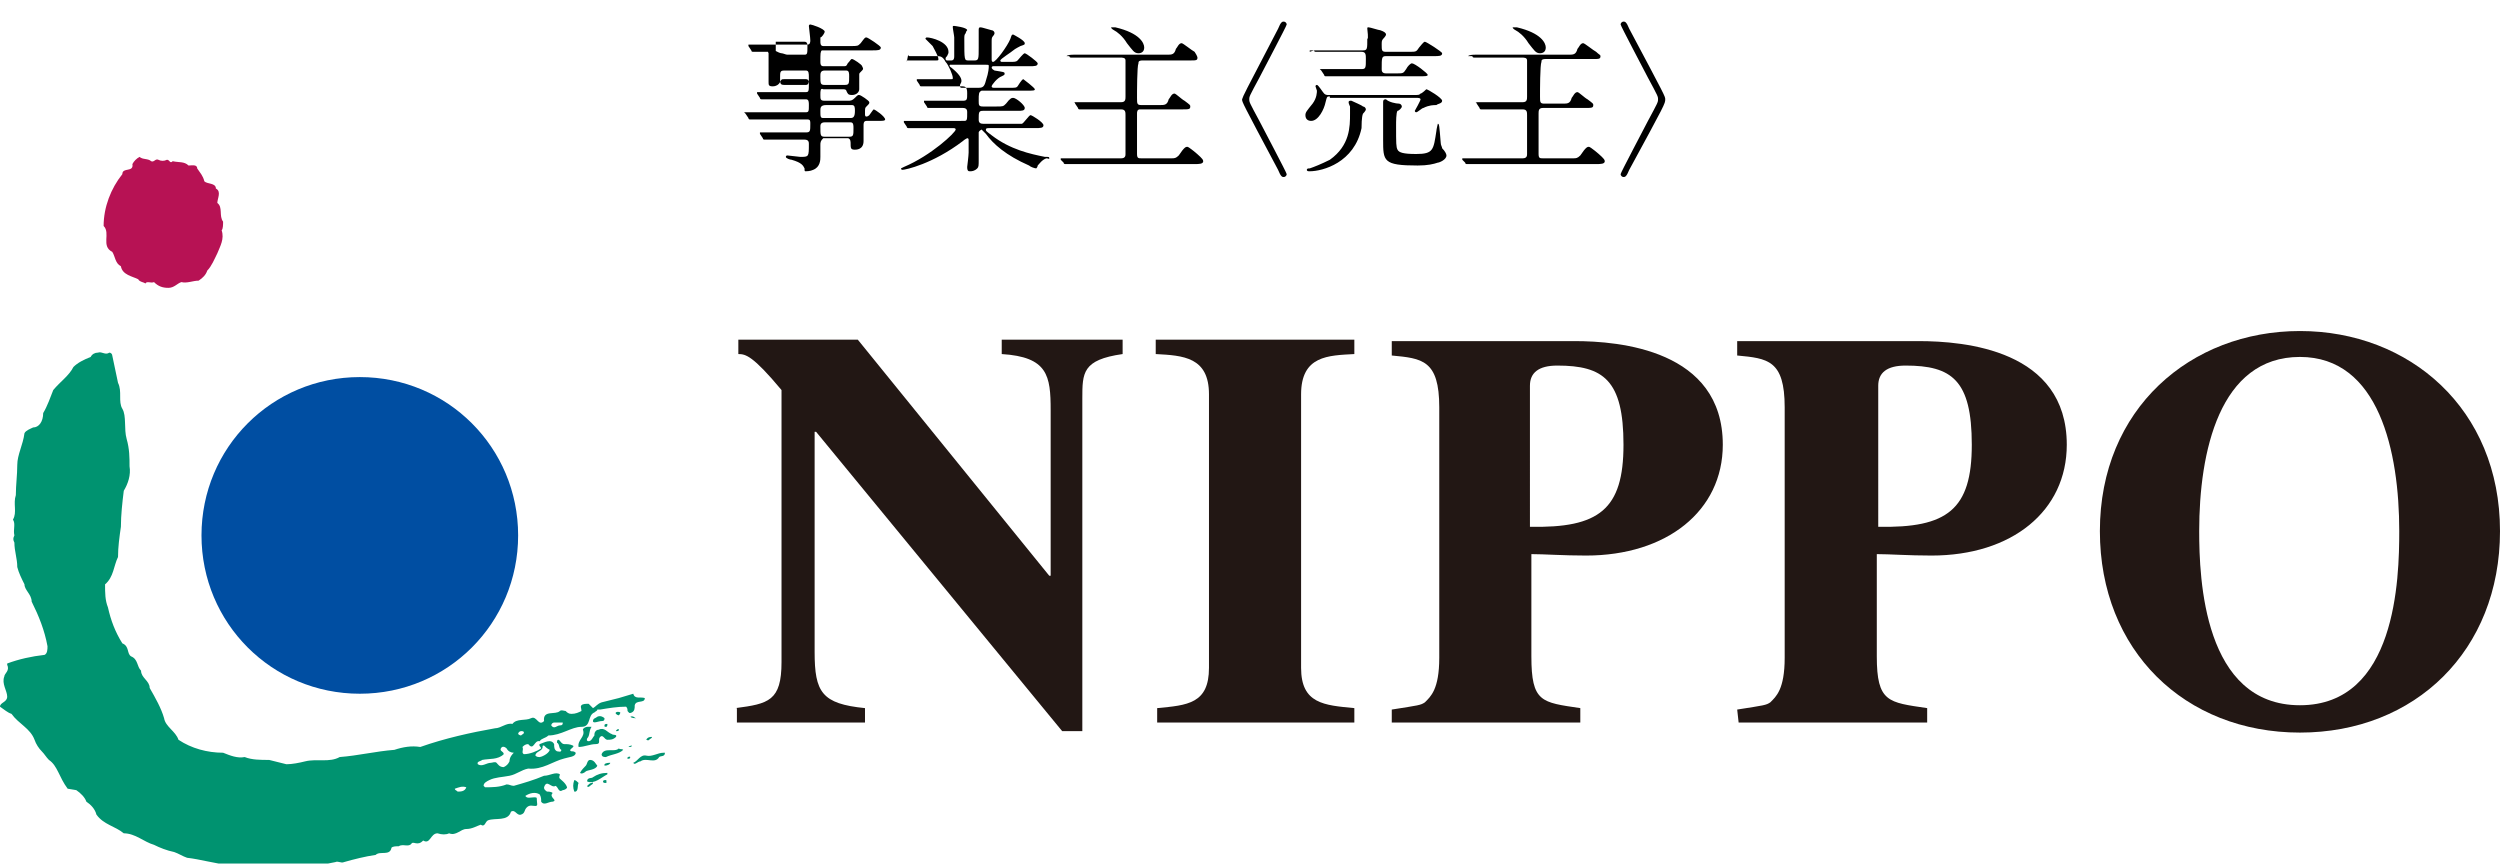
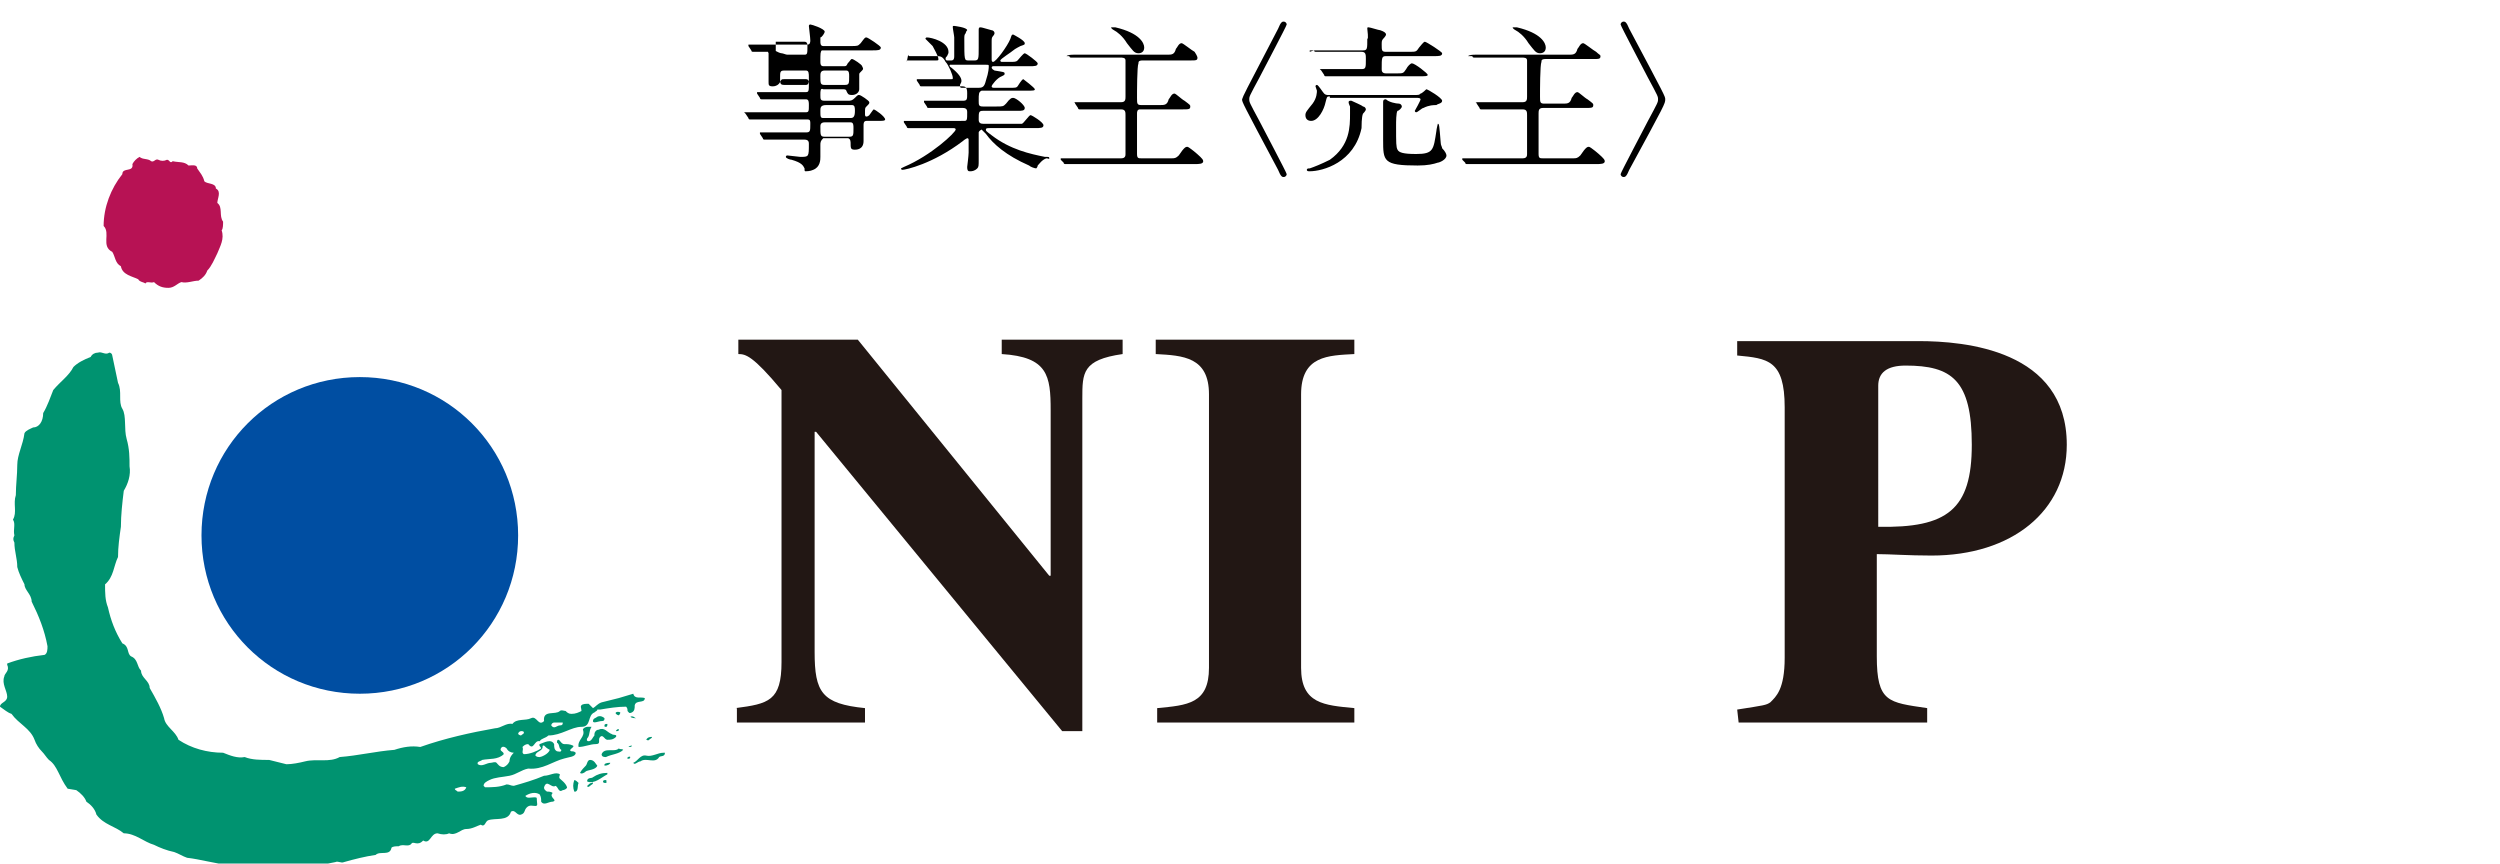
<svg xmlns="http://www.w3.org/2000/svg" version="1.1" id="レイヤー_1" x="0px" y="0px" viewBox="0 0 173.7 60" style="enable-background:new 0 0 173.7 60;" xml:space="preserve">
  <style type="text/css">
	.st0{fill:#009370;}
	.st1{fill:#004EA2;}
	.st2{fill:#B71254;}
	.st3{fill:#221714;}
</style>
  <g id="レイヤー_2_00000095314772547382360280000007063910085347111812_">
    <g id="header_footer">
      <path class="st0" d="M7.6,24.5c0.1,0,0.2,0.1,0.2,0.2l0.4,1.9c0.3,0.6,0,1.3,0.3,1.8s0.1,1.4,0.3,2.1C9,31.2,9,31.8,9,32.4    c0.1,0.6-0.1,1.2-0.4,1.7c-0.1,0.8-0.2,1.7-0.2,2.5c-0.1,0.7-0.2,1.4-0.2,2.1c-0.3,0.6-0.3,1.4-0.9,1.9c0,0.6,0,1.1,0.2,1.6    c0.2,0.9,0.5,1.7,1,2.5c0.5,0.2,0.3,0.7,0.6,0.9c0.5,0.2,0.4,0.7,0.7,1c0,0.5,0.6,0.7,0.6,1.2c0.4,0.7,0.8,1.4,1,2.1    c0.1,0.6,0.8,0.9,1,1.5c0.9,0.6,2,0.9,3.1,0.9c0.5,0.2,1,0.4,1.5,0.3c0.5,0.2,1.1,0.2,1.7,0.2l1.2,0.3c0.4,0,0.9-0.1,1.3-0.2    c0.8-0.2,1.7,0.1,2.4-0.3c1.3-0.1,2.5-0.4,3.8-0.5c0.6-0.2,1.2-0.3,1.8-0.2c1.7-0.6,3.5-1,5.2-1.3c0.4,0,0.8-0.4,1.2-0.3    c0.3-0.4,0.9-0.2,1.3-0.4s0.5,0.6,0.9,0.2c-0.1-0.8,0.8-0.4,1.1-0.7c0.1-0.1,0.3,0,0.4,0c0.1,0.1,0.2,0.2,0.4,0.2    c0.3,0,0.5-0.1,0.7-0.2c0-0.2-0.1-0.3,0-0.4c0.1-0.1,0.3-0.1,0.5-0.1c0.1,0.1,0.2,0.2,0.3,0.3c0.2-0.1,0.3-0.3,0.6-0.4    c0.4-0.1,0.8-0.2,1.2-0.3c0.3-0.1,0.7-0.2,1-0.3c0.1,0.4,0.5,0.2,0.8,0.3c0,0.4-0.6,0.1-0.7,0.5c0,0.2,0,0.4-0.2,0.5    s-0.2,0-0.3-0.1c0-0.1,0-0.2-0.1-0.3c-0.6,0-1.2,0.1-1.8,0.2c-0.1,0-0.2,0-0.2,0c0,0.1-0.1,0.1-0.2,0.2c-0.5,0.2-0.2,1-0.9,1    s-1.4,0.6-2.3,0.6c-0.2,0.2-0.5,0.2-0.6,0.4c-0.4-0.1-0.4,0.7-0.8,0.2c-0.2,0-0.3,0.1-0.4,0.2c0.1,0.2-0.1,0.4,0.1,0.5    c0.4,0,0.9-0.2,1.2-0.4c0-0.1-0.2-0.2-0.1-0.3c0.3-0.1,0.8-0.4,1,0c0,0.2,0,0.4,0.2,0.5c0.1,0,0.3,0.1,0.3-0.1    c-0.2-0.1-0.1-0.4-0.3-0.5c0-0.1,0-0.2,0.1-0.2s0.2,0.3,0.4,0.3s0.4,0,0.6,0.1s-0.4,0.3-0.1,0.4c0.1,0,0.2,0,0.3,0.1    c0,0.3-0.5,0.3-0.8,0.4c-0.8,0.2-1.5,0.8-2.5,0.7c-0.5,0.1-0.8,0.4-1.3,0.5s-1,0.1-1.4,0.3c-0.2,0.1-0.4,0.2-0.4,0.4l0.1,0.1    c0.5,0,1,0,1.5-0.2c0.2,0,0.3,0.1,0.5,0.1c0.7-0.2,1.4-0.4,2.1-0.7c0.4,0,0.8-0.3,1.1-0.1c0,0.1-0.1,0.2,0,0.3s0.4,0.3,0.5,0.6    c0,0.1-0.2,0.2-0.3,0.2c-0.3,0.2-0.3-0.2-0.5-0.3c-0.3,0.2-0.6-0.5-0.8,0.1c0,0.2,0.1,0.2,0.2,0.3c0.1,0,0.3,0,0.4,0.1    c-0.3,0.3,0.4,0.5,0,0.6c-0.3,0-0.6,0.3-0.8,0c0-0.2,0-0.3-0.1-0.5c-0.3-0.2-0.7-0.1-1,0.1c0.1,0.2,0.4,0.1,0.6,0.1s0.2,0,0.2,0.2    s0.1,0.4-0.1,0.4s-0.4-0.1-0.6,0.1s-0.1,0.4-0.4,0.5s-0.4-0.4-0.7-0.2c-0.2,0.7-1.1,0.4-1.6,0.6c-0.2,0.1-0.2,0.5-0.5,0.3    c-0.3,0.1-0.6,0.3-1,0.3s-0.7,0.5-1.2,0.3c-0.2,0.1-0.5,0.1-0.8,0c-0.5,0-0.5,0.8-1,0.5c-0.1,0.1-0.2,0.2-0.4,0.2s-0.3-0.1-0.4,0    c-0.2,0.3-0.6,0-0.9,0.2c-0.2,0-0.4,0-0.5,0.1c-0.1,0.6-0.8,0.2-1.1,0.5c-0.7,0.1-1.5,0.3-2.2,0.5c-0.2,0.1-0.4-0.1-0.6,0    c-1.4,0.3-2.8,0.4-4.1,0.4c-0.5,0.1-1-0.1-1.4,0c-0.5-0.2-1.3,0-1.9-0.2c-1-0.1-2-0.4-2.9-0.5c-0.3-0.1-0.6-0.3-0.9-0.4    c-0.5-0.1-1-0.3-1.4-0.5c-0.7-0.2-1.3-0.8-2.1-0.8c-0.6-0.5-1.4-0.6-1.9-1.3c-0.1-0.4-0.4-0.7-0.7-0.9c-0.1-0.3-0.4-0.6-0.7-0.8    l-0.6-0.1C4.1,54,4,53.2,3.4,52.8c-0.2-0.2-0.3-0.4-0.5-0.6s-0.4-0.5-0.5-0.8c-0.3-0.8-1.1-1.1-1.6-1.8c-0.3-0.1-0.5-0.3-0.8-0.5    c0-0.3,0.5-0.3,0.5-0.7s-0.4-0.9-0.2-1.4c0-0.2,0.4-0.4,0.2-0.8v-0.1c0.8-0.3,1.7-0.5,2.6-0.6c0.2-0.1,0.2-0.4,0.2-0.6    c-0.2-1.1-0.6-2.1-1.1-3.1c0-0.5-0.5-0.8-0.5-1.2c-0.2-0.4-0.4-0.8-0.5-1.2c0-0.6-0.2-1.1-0.2-1.7c-0.1-0.2-0.1-0.3,0-0.5    c-0.1-0.4,0.1-0.8-0.1-1.1c0.3-0.5,0-1.1,0.2-1.7c0-0.7,0.1-1.4,0.1-2.1s0.4-1.4,0.5-2.2c0.1-0.2,0.4-0.3,0.6-0.4    C2.7,29.7,3,29.3,3,28.7c0.3-0.5,0.5-1.1,0.7-1.6c0.5-0.6,1.1-1,1.4-1.6c0.3-0.3,0.7-0.5,1.2-0.7c0.1-0.2,0.3-0.3,0.5-0.3    C7.1,24.4,7.3,24.7,7.6,24.5 M43.1,49.5c0,0.1-0.1,0.2-0.1,0.2s-0.1,0-0.2-0.1S42.9,49.4,43.1,49.5 M41.5,49.8    c-0.1,0.1-0.3,0.1-0.3,0.3s0.4,0,0.6,0S42,50,42,49.9C41.9,49.8,41.7,49.7,41.5,49.8 M44.2,49.9c-0.1,0-0.3,0-0.4-0.1    C44,49.7,44.1,49.9,44.2,49.9 M38.5,50.2c-0.1,0-0.2,0.1-0.2,0.2c0.2,0.3,0.4,0,0.6,0s0.2-0.1,0.2-0.2    C38.9,50.2,38.8,50.2,38.5,50.2 M42.2,50.3c0,0.1,0,0.2-0.1,0.2c0,0,0,0,0,0c-0.1,0-0.1,0-0.1-0.1S42.1,50.3,42.2,50.3 M40.8,50.5    c-0.1,0-0.3,0.1-0.3,0.2c0.2,0.5-0.4,0.7-0.3,1.2c0.4,0,0.8-0.2,1.2-0.2s0.1-0.3,0.3-0.5s0.3,0.2,0.5,0.2c0.2,0,0.4,0,0.6-0.2    c0.1-0.2-0.2-0.1-0.3-0.2c-0.3-0.1-0.5-0.5-0.9-0.3c-0.2,0-0.3,0.2-0.3,0.3c0,0,0,0.1,0,0.1c-0.1,0.1-0.2,0.4-0.4,0.4    s-0.1-0.2-0.1-0.2c0.2-0.2,0.1-0.5,0.3-0.8C41.1,50.5,41,50.5,40.8,50.5 M42.8,50.8L42.8,50.8c0.1,0,0.2,0,0.2-0.1    S42.8,50.7,42.8,50.8 M36.2,50.8c-0.1,0-0.2,0.1-0.2,0.2c0.1,0.1,0.2,0.1,0.2,0.1c0.1-0.1,0.2-0.1,0.2-0.2    C36.4,50.8,36.3,50.8,36.2,50.8 M45.3,51.2c0,0.1-0.1,0.1-0.2,0.2s-0.1,0-0.2,0C45,51.2,45.2,51.2,45.3,51.2 M43.9,51.8    c0,0.1-0.1,0.1-0.2,0.1S43.8,51.8,43.9,51.8 M37.8,51.8c-0.1,0-0.1,0-0.1,0.1c0,0,0,0,0,0c0,0.3-0.5,0.3-0.5,0.6    c0.1,0.1,0.2,0.1,0.3,0.1s0.6-0.2,0.7-0.5C38,52,37.9,51.9,37.8,51.8 M35.2,52c-0.1-0.1-0.3-0.2-0.4,0s0.2,0.2,0.2,0.4    c-0.4,0.4-1,0.3-1.5,0.4c-0.1,0.1-0.4,0.1-0.3,0.3c0.3,0.2,0.6-0.1,0.9-0.1c0.1,0,0.3-0.1,0.4,0s0.2,0.3,0.5,0.3    c0.2-0.1,0.3-0.2,0.4-0.4c0-0.3,0.2-0.5,0.3-0.6l0,0C35.5,52.3,35.3,52.2,35.2,52 M43,52c-0.3,0.3-1-0.1-1.2,0.4    c0,0.2,0.2,0.2,0.3,0.2c0.4-0.2,0.9-0.2,1.2-0.5C43.2,52,43.1,52.1,43,52 M46.1,52.3c-0.4,0-0.8,0.3-1.2,0.2S44.3,52.9,44,53    c0.1,0.2,0.3-0.1,0.5-0.1c0.4-0.3,1,0.2,1.3-0.3c0.1-0.1,0.4,0,0.4-0.3L46.1,52.3z M43.8,52.6C43.8,52.6,43.7,52.6,43.8,52.6    c-0.1,0.2-0.1,0.1-0.2,0.1S43.7,52.5,43.8,52.6 M41,52.8c-0.2,0-0.2,0.3-0.3,0.4s-0.3,0.3-0.4,0.5c0.1,0.1,0.3,0,0.4-0.1    s0.7-0.1,0.8-0.4C41.4,53.1,41.3,52.8,41,52.8 M42,53.1c0,0,0,0.1,0,0.1c0,0,0,0,0,0c0.2,0,0.4-0.1,0.4-0.2    C42.3,53,42.1,53,42,53.1 M41.2,54c-0.1,0.1-0.3,0-0.4,0.2c0,0,0,0.1,0,0.1c0.5,0.2,1-0.3,1.4-0.5v-0.1    C41.8,53.7,41.5,53.8,41.2,54 M39.9,54.2c-0.1,0.3-0.1,0.5,0,0.8H40c0.2-0.1,0.1-0.4,0.2-0.6C40.1,54.3,40,54.2,39.9,54.2     M42.1,54.2c-0.1,0-0.2,0-0.2,0.1s0.1,0.1,0.2,0.1C42.1,54.4,42.2,54.4,42.1,54.2C42.2,54.3,42.2,54.3,42.1,54.2    C42.2,54.3,42.2,54.2,42.1,54.2 M32.5,54.4C32.5,54.4,32.5,54.4,32.5,54.4L32.5,54.4C32.6,54.3,32.6,54.3,32.5,54.4 M41.1,54.4    c-0.1,0-0.2,0.1-0.3,0.2c0,0.1,0.1,0.1,0.2,0s0.2-0.1,0.2-0.2S41.2,54.4,41.1,54.4 M32.4,54.7c-0.3-0.1-0.5,0-0.8,0.1    c0,0.1,0.1,0.1,0.2,0.2C32,55,32.3,55,32.4,54.7L32.4,54.7z" />
      <path class="st1" d="M36,37.2c0,6.1-4.9,11-11,11s-11-4.9-11-11s4.9-11,11-11S36,31.1,36,37.2" />
      <path class="st2" d="M10.5,11.2c0.2,0.1,0.3-0.2,0.5-0.1c0.2,0.1,0.4,0.1,0.6,0c0.2,0,0.2,0.3,0.4,0.1c0.4,0.1,0.8,0,1.1,0.3    c0.2,0,0.6-0.1,0.6,0.2c0.2,0.3,0.4,0.5,0.5,0.9c0.2,0.2,0.8,0.1,0.8,0.5c0.4,0.2,0.1,0.7,0.1,1c0.4,0.3,0.1,0.9,0.4,1.3    c0,0.2,0,0.5-0.1,0.6c0.2,0.6-0.1,1.1-0.3,1.6c-0.2,0.4-0.4,0.9-0.7,1.2c-0.1,0.3-0.3,0.5-0.6,0.7c-0.4,0-0.8,0.2-1.2,0.1    c-0.3,0.1-0.5,0.4-0.9,0.4c-0.4,0-0.7-0.1-1-0.4c-0.2,0.1-0.5-0.1-0.6,0.1c-0.1-0.1-0.4-0.1-0.5-0.3c-0.4-0.2-1.1-0.3-1.2-0.9    c-0.4-0.2-0.4-0.7-0.6-1c-0.8-0.4-0.1-1.3-0.6-1.8c0-1.3,0.5-2.6,1.3-3.6c0-0.5,0.8-0.1,0.7-0.7c0.1-0.2,0.3-0.4,0.5-0.5    C9.9,11.1,10.3,11,10.5,11.2" />
      <path class="st3" d="M94.1,50.2H80.4v-1c2.1-0.2,3.6-0.3,3.6-2.8v-19c0-2.6-1.8-2.7-3.7-2.8v-1h13.8v1c-1.8,0.1-3.7,0.1-3.7,2.8    v19c0,2.5,1.6,2.6,3.7,2.8V50.2z" />
-       <path class="st3" d="M106.3,26.8c0-0.9,0.6-1.4,1.9-1.4c3.2,0,4.6,1,4.6,5.5s-1.7,5.8-6.5,5.7V26.8z M96.7,50.2h13.1v-1    c-2.7-0.4-3.4-0.4-3.4-3.6v-7.1c0.9,0,2.2,0.1,3.8,0.1c5.6,0,9.5-3.1,9.5-7.7c0-6.6-7.2-7.2-10.3-7.2H96.7v1    c2.1,0.2,3.3,0.3,3.3,3.6v17.4c0,2.2-0.6,2.7-1,3.1c-0.3,0.2-0.4,0.2-2.3,0.5L96.7,50.2z" />
      <path class="st3" d="M130.5,26.8c0-0.9,0.6-1.4,1.9-1.4c3.2,0,4.6,1,4.6,5.5s-1.7,5.8-6.5,5.7V26.8z M120.8,50.2h13.1v-1    c-2.7-0.4-3.5-0.4-3.5-3.6v-7.1c0.9,0,2.2,0.1,3.8,0.1c5.6,0,9.4-3.1,9.4-7.7c0-6.6-7.1-7.2-10.3-7.2h-12.6v1    c2.1,0.2,3.3,0.3,3.3,3.6v17.4c0,2.2-0.6,2.7-1,3.1c-0.3,0.2-0.4,0.2-2.3,0.5L120.8,50.2z" />
-       <path class="st3" d="M159.8,24.8c5.5,0,6.9,6.6,6.9,12.1c0,3.3-0.2,12.1-6.9,12.1s-7-8.8-7-12.1C152.8,31.4,154.2,24.8,159.8,24.8     M159.8,23c-7.6,0-13.9,5.4-13.9,13.9c0,8.3,5.9,14,13.9,14s13.9-5.7,13.9-14C173.7,28.4,167.4,23,159.8,23" />
      <path class="st3" d="M51.1,49.2c2.3-0.3,3.2-0.5,3.2-3.2V27.1c-2-2.4-2.5-2.5-3-2.5v-1h8.3L72.9,40H73V28.5c0-2.4-0.2-3.7-3.4-3.9    v-1h8.4v1c-2.8,0.4-2.8,1.3-2.8,3.1v23.1h-1.4L56.7,30h-0.1v15.3c0,2.8,0.5,3.6,3.5,3.9v1h-8.9V49.2z" />
    </g>
  </g>
  <g>
    <path d="M53.9,3.6c-0.8,0-1.2,0-1.4,0c0,0-0.2,0-0.2,0c0,0-0.1,0-0.1-0.1l-0.2-0.3c0-0.1,0-0.1,0-0.1s0,0,0,0c0.1,0,0.4,0,0.5,0   c0.5,0,1,0,1.5,0h2.1c0.2,0,0.2-0.2,0.2-0.3c0-0.2-0.1-0.9-0.1-1c0-0.1,0.1-0.1,0.1-0.1c0.1,0,1,0.3,1,0.5c0,0.1-0.2,0.4-0.3,0.4   c0,0,0,0.3,0,0.3c0,0.1,0,0.3,0.2,0.3h1.9c0.5,0,0.5,0,0.7-0.2c0.3-0.4,0.3-0.4,0.4-0.4c0.1,0,1,0.6,1,0.7c0,0.2-0.2,0.2-0.6,0.2   h-3.5C57,3.6,57,3.7,57,4.3c0,0.1,0,0.3,0.2,0.3h1.4c0.2,0,0.2,0,0.3-0.2c0.2-0.2,0.2-0.3,0.3-0.3c0.1,0,0.7,0.4,0.7,0.5   C60,4.8,60,4.8,59.8,5c-0.1,0.1-0.1,0.1-0.1,0.2v1c0,0.2-0.2,0.4-0.5,0.4c-0.3,0-0.3-0.1-0.4-0.3c0-0.1-0.2-0.1-0.2-0.1h-1.4   C57,6.1,57,6.3,57,6.6C57,6.9,57,7,57.3,7h1.6c0.2,0,0.3,0,0.5-0.2s0.2-0.2,0.3-0.2c0.1,0,0.7,0.4,0.7,0.5c0,0.1,0,0.1-0.2,0.3   c-0.1,0.1-0.1,0.1-0.1,0.5c0,0.1,0,0.2,0.1,0.2c0.1,0,0.2-0.1,0.2-0.1c0.2-0.3,0.3-0.4,0.3-0.4c0.1,0,0.8,0.5,0.8,0.7   c0,0.1-0.2,0.1-0.5,0.1h-0.8c-0.2,0-0.2,0.2-0.2,0.3c0,0.2,0,1,0,1.1c0,0.6-0.5,0.6-0.6,0.6c-0.3,0-0.3-0.1-0.3-0.5   c0-0.2-0.1-0.3-0.2-0.3h-1.7C57,9.8,57,9.9,57,10.1c0,0.1,0,0.7,0,0.8c0,0.2,0,0.7-0.5,0.9c-0.2,0.1-0.5,0.1-0.5,0.1   c-0.1,0-0.1,0-0.1-0.2c-0.1-0.2-0.2-0.4-0.9-0.6c-0.1,0-0.4-0.1-0.4-0.2c0-0.1,0.1-0.1,0.1-0.1c0.1,0,0.8,0.1,0.9,0.1   c0.6,0,0.6,0,0.6-0.9c0-0.1,0-0.3-0.3-0.3h-1.2c-0.8,0-1.3,0-1.4,0c0,0-0.2,0-0.2,0c0,0-0.1,0-0.1-0.1l-0.2-0.3c0-0.1,0-0.1,0-0.1   c0,0,0,0,0,0c0.1,0,0.4,0,0.5,0c0.5,0,1,0,1.5,0H56c0.3,0,0.3-0.1,0.3-0.6c0-0.2,0-0.3-0.2-0.3h-2.4c-1,0-1.3,0-1.4,0   c0,0-0.2,0-0.2,0c0,0-0.1,0-0.1-0.1l-0.2-0.3c0,0-0.1-0.1-0.1-0.1c0,0,0,0,0,0c0.1,0,0.4,0,0.5,0c0.5,0,1,0,1.5,0H56   c0.2,0,0.2-0.1,0.2-0.5c0-0.2,0-0.4-0.2-0.4h-1.5c-1,0-1.3,0-1.4,0c0,0-0.2,0-0.2,0c0,0-0.1,0-0.1-0.1l-0.2-0.3c0,0,0-0.1,0-0.1   c0,0,0,0,0,0c0.1,0,0.4,0,0.5,0c0.5,0,1,0,1.5,0H56c0.2,0,0.2-0.1,0.2-0.6c0-0.1,0-0.3-0.2-0.3h-1.5c-0.2,0-0.2,0-0.3,0.2   c-0.1,0.2-0.3,0.3-0.5,0.3c-0.3,0-0.3-0.1-0.3-0.3c0-0.2,0-0.8,0-1c0,0,0-0.7,0-1c0,0-0.1-0.2-0.1-0.3c0-0.1,0-0.1,0.1-0.1   c0.1,0,0.7,0.4,0.9,0.4c0.1,0,0.3,0.1,0.4,0.1h1.2c0.2,0,0.2-0.1,0.2-0.6c0-0.1,0-0.3-0.2-0.3H53.9z M56,5.9c0.2,0,0.2-0.2,0.2-0.5   c0-0.3,0-0.5-0.2-0.5h-1.5c-0.3,0-0.3,0.1-0.3,0.5s0,0.5,0.3,0.5H56z M57.3,4.9C57,4.9,57,5.1,57,5.3c0,0.5,0,0.6,0.3,0.6h1.4   c0.3,0,0.3-0.1,0.3-0.6c0-0.2,0-0.4-0.2-0.4H57.3z M59.1,8.2c0.2,0,0.3-0.1,0.3-0.5c0-0.2,0-0.4-0.2-0.4h-1.8C57,7.3,57,7.5,57,7.7   c0,0.4,0,0.5,0.2,0.5H59.1z M57.3,8.5C57,8.5,57,8.7,57,8.8c0,0.6,0,0.7,0.3,0.7H59c0.3,0,0.3-0.1,0.3-0.6c0-0.2,0-0.4-0.2-0.4   H57.3z" />
    <path d="M68.8,8.9c-0.2,0-0.3,0-0.3,0.1c0,0.1,0,0.1,0.4,0.4c1.3,1,2.7,1.3,3.7,1.5c0.3,0,0.3,0,0.3,0.1S72.9,11,72.7,11   c-0.3,0.1-0.5,0.4-0.6,0.5c0,0.1-0.1,0.2-0.1,0.2c-0.1,0-0.4-0.1-0.5-0.2c-1.6-0.7-2.5-1.5-3-2.2c-0.3-0.3-0.3-0.3-0.3-0.3   C68,9.1,68,9.2,68,9.2c0,0,0,0.4,0,0.4c0,0.2,0,1.2,0,1.5c0,0.4,0,0.5-0.1,0.6c-0.2,0.2-0.4,0.2-0.5,0.2c-0.1,0-0.2,0-0.2-0.3   c0,0,0.1-0.8,0.1-1c0-0.3,0-0.6,0-0.9c0,0,0-0.1-0.1-0.1c0,0-0.2,0.1-0.3,0.2c-2.1,1.6-4,2-4.2,2c0,0-0.1,0-0.1-0.1   c0,0,0.2-0.1,0.2-0.1c1.9-0.8,3.6-2.4,3.6-2.6c0-0.1-0.1-0.1-0.2-0.1h-1.5c-0.4,0-1,0-1.3,0c0,0-0.3,0-0.3,0c0,0-0.1,0-0.1-0.1   l-0.2-0.3c0-0.1,0-0.1,0-0.1c0,0,0,0,0,0c0.1,0,0.4,0,0.5,0c0.3,0,1.1,0,1.5,0H67c0.2,0,0.2-0.1,0.2-0.6c0-0.1,0-0.3-0.3-0.3h-0.8   c-0.4,0-1.1,0-1.3,0c0,0-0.3,0-0.3,0c0,0-0.1,0-0.1-0.1l-0.2-0.3c0-0.1,0-0.1,0-0.1c0,0,0,0,0,0c0.1,0,0.4,0,0.5,0c0.3,0,1,0,1.5,0   h0.7c0.3,0,0.3-0.1,0.3-0.5c0-0.2,0-0.5-0.3-0.5h-1.3c-0.3,0-1,0-1.4,0c0,0-0.2,0-0.2,0c0,0-0.1,0-0.1-0.1l-0.2-0.3   c0-0.1,0-0.1,0-0.1c0,0,0,0,0,0c0.1,0,0.4,0,0.5,0c0.3,0,0.9,0,1.5,0h0.4c0.1,0,0.1,0,0.1-0.1c0-0.2-0.3-0.9-0.5-1.1   c-0.2-0.4-0.4-0.4-0.6-0.4h-0.3c-0.4,0-1.2,0-1.4,0c0,0-0.2,0-0.2,0c0,0-0.1,0-0.1-0.1L63,4.3c0-0.1,0-0.1,0-0.1s0,0,0,0   c0.1,0,0.4,0,0.5,0c0.3,0,0.9,0,1.5,0c0.2,0,0.2,0,0.2-0.1c0-0.2-0.3-0.7-0.4-0.9c-0.1-0.1-0.5-0.5-0.5-0.5c0,0,0-0.1,0.1-0.1   c0.3,0,1.5,0.3,1.5,1c0,0.1,0,0.1-0.1,0.3c-0.1,0.1-0.1,0.1-0.1,0.2c0,0.1,0.1,0.1,0.1,0.1h0.3c0.2,0,0.2-0.2,0.2-0.3   c0-0.2,0-1,0-1.3c0-0.1-0.1-0.6-0.1-0.7c0-0.1,0-0.1,0.1-0.1c0,0,0.9,0.1,0.9,0.3c0,0-0.1,0.1-0.1,0.2c-0.1,0.1-0.1,0.2-0.1,0.4   c0,1.5,0,1.5,0.3,1.5h0.4c0.3,0,0.3-0.1,0.3-0.9c0-0.3,0-0.8,0-1c0,0,0-0.2,0-0.2c0-0.1,0-0.2,0.1-0.2c0.1,0,0.1,0,0.8,0.2   c0.1,0,0.2,0.1,0.2,0.2c0,0,0,0.1-0.1,0.2c-0.1,0.1-0.1,0.2-0.1,0.4c0,0.6,0,0.7,0,1.2c0,0.1,0,0.2,0.1,0.2c0.2,0,1-1.1,1.2-1.6   c0.1-0.3,0.1-0.3,0.2-0.3c0,0,0.8,0.4,0.8,0.6c0,0.1,0,0.1-0.3,0.2c0,0-0.4,0.2-0.5,0.3c-0.1,0.1-0.9,0.6-0.9,0.7   c0,0.1,0.1,0.1,0.1,0.1h0.5c0.4,0,0.5,0,0.6-0.1c0.1-0.1,0.4-0.5,0.5-0.5c0.1,0,0.9,0.6,0.9,0.7c0,0.2-0.2,0.2-0.6,0.2h-2.5   c0,0-0.1,0-0.1,0.1c0,0,0,0.1,0.2,0.2C69.7,5,69.8,5,69.8,5.1c0,0.1,0,0.1-0.2,0.2c-0.3,0.1-0.7,0.6-0.7,0.7c0,0.1,0.1,0.1,0.2,0.1   h1c0.5,0,0.5,0,0.6-0.1C70.7,6,71,5.5,71.1,5.5c0,0,0.8,0.6,0.8,0.7c0,0.1-0.1,0.1-0.6,0.1h-3.1C68,6.4,68,6.5,68,7   c0,0.3,0,0.4,0.3,0.4h0.9c0.5,0,0.5,0,0.7-0.2c0.3-0.4,0.4-0.4,0.5-0.4c0.2,0,0.8,0.5,0.8,0.7S71,7.7,70.7,7.7h-2.4   C68,7.7,68,7.8,68,8.3c0,0.1,0,0.3,0.3,0.3h2.2c0.3,0,0.5,0,0.5,0c0.1,0,0.5-0.6,0.6-0.6c0.1,0,0.9,0.5,0.9,0.7   c0,0.2-0.2,0.2-0.6,0.2H68.8z M66,4.5C66,4.5,65.9,4.5,66,4.5c-0.1,0.1,0.1,0.2,0.1,0.2c0.5,0.4,0.7,0.7,0.7,0.9   c0,0.1,0,0.1-0.1,0.3c0,0,0,0.1,0,0.1c0,0.1,0.1,0.1,0.1,0.1h1.2c0.3,0,0.4-0.1,0.5-0.5c0.2-0.6,0.2-0.9,0.2-1c0-0.1,0-0.1-0.2-0.1   H66z" />
    <path d="M74.1,3.9C74.1,3.9,74.1,3.9,74.1,3.9C74.1,3.9,74.1,3.9,74.1,3.9c0.1-0.1,0.4-0.1,0.5-0.1c0.5,0,1,0,1.5,0h5   c0.3,0,0.5,0,0.6-0.4c0.1-0.1,0.2-0.4,0.4-0.4c0.1,0,0.7,0.5,0.9,0.6C83.2,3.9,83.2,4,83.2,4c0,0.2-0.1,0.2-0.5,0.2h-3.3   c-0.3,0-0.3,0.1-0.3,0.2C79,4.6,79,6.4,79,6.8c0,0.4,0,0.5,0.3,0.5h1.3c0.3,0,0.5,0,0.6-0.4c0.1-0.1,0.2-0.4,0.4-0.4   c0.1,0,0.5,0.4,0.7,0.5c0.4,0.3,0.4,0.3,0.4,0.4c0,0.2-0.1,0.2-0.6,0.2h-2.9C79,7.6,79,7.8,79,7.9c0,0.1,0,2.7,0,2.8   c0,0.3,0.1,0.3,0.3,0.3h2.1c0.2,0,0.3,0,0.5-0.2c0.4-0.6,0.5-0.6,0.6-0.6c0.1,0,0.7,0.5,0.9,0.7c0.1,0.1,0.2,0.2,0.2,0.3   c0,0.2-0.3,0.2-0.6,0.2h-7.4c-1,0-1.3,0-1.4,0c0,0-0.2,0-0.2,0c0,0-0.1,0-0.1-0.1l-0.2-0.2c0-0.1,0-0.1,0-0.1c0,0,0,0,0,0   c0.1,0,0.4,0,0.5,0c0.5,0,1,0,1.5,0h2.2c0.3,0,0.3-0.2,0.3-0.3c0-0.6,0-2.6,0-2.7c0-0.2,0-0.4-0.3-0.4h-1.3c-1,0-1.3,0-1.4,0   c0,0-0.2,0-0.2,0c0,0-0.1,0-0.1-0.1l-0.2-0.3c0-0.1-0.1-0.1-0.1-0.1c0,0,0,0,0,0c0.1,0,0.4,0,0.5,0c0.5,0,1,0,1.5,0h1.3   c0.3,0,0.3-0.2,0.3-0.4c0-0.3,0-2.3,0-2.5c0-0.2-0.2-0.2-0.4-0.2h-1.8c-1,0-1.3,0-1.4,0c0,0-0.2,0-0.2,0c0,0-0.1,0-0.1-0.1   L74.1,3.9z M79.5,3.3c0,0.3-0.2,0.4-0.4,0.4c-0.3,0-0.4-0.2-0.8-0.7c-0.3-0.5-0.7-0.8-0.9-0.9c0,0-0.2-0.1-0.2-0.2c0,0,0.1,0,0.1,0   c0.1,0,0.1,0,0.2,0C79.2,2.3,79.5,3,79.5,3.3z" />
    <path d="M88.8,2c0.2-0.5,0.3-0.5,0.4-0.5c0.1,0,0.2,0.1,0.2,0.2c0,0.1-1.7,3.3-1.9,3.7c-0.7,1.3-0.7,1.3-0.7,1.5   c0,0.2,0,0.2,0.7,1.5c0.2,0.4,1.9,3.6,1.9,3.7c0,0.1-0.1,0.2-0.2,0.2c-0.1,0-0.2,0-0.4-0.5c-2.5-4.7-2.5-4.7-2.5-4.9   C86.4,6.6,86.4,6.6,88.8,2z" />
    <path d="M92.4,6.7c-0.2,0-0.2,0-0.3,0.4c-0.1,0.5-0.5,1.3-1,1.3c-0.2,0-0.4-0.1-0.4-0.4c0-0.2,0.1-0.3,0.5-0.8   c0.3-0.4,0.3-0.8,0.3-0.9c0,0-0.1-0.3-0.1-0.3c0-0.1,0.1-0.1,0.1-0.1c0.1,0,0.4,0.5,0.5,0.6c0.1,0.1,0.2,0.1,0.3,0.1h5.9   c0.4,0,0.4,0,0.5-0.1c0.1,0,0.4-0.3,0.4-0.3c0.1,0,1.1,0.6,1.1,0.8c0,0.2-0.3,0.2-0.4,0.3c-0.2,0-0.5,0-0.9,0.2   c-0.1,0-0.4,0.3-0.5,0.3c0,0-0.1,0-0.1-0.1c0,0,0.4-0.7,0.4-0.8c0,0,0-0.1-0.2-0.1H92.4z M94.7,7.4c0.1,0,0.2,0.1,0.2,0.2   c0,0.1-0.2,0.3-0.2,0.3c-0.1,0.2-0.1,0.9-0.1,1c-0.5,2.4-2.7,3-3.6,3c-0.1,0-0.2,0-0.2-0.1c0-0.1,0.1-0.1,0.2-0.1   c0.3-0.1,0.8-0.3,1.4-0.6c1.4-1,1.4-2.3,1.4-3.2c0-0.2,0-0.4,0-0.5c0,0-0.1-0.2-0.1-0.3c0-0.1,0.1-0.1,0.1-0.1c0,0,0.1,0,0.1,0   C94.1,7.1,94.6,7.3,94.7,7.4z M97,5.1c0.5,0,0.5,0,0.7-0.3c0.1-0.2,0.3-0.4,0.4-0.4c0.2,0,1.1,0.7,1.1,0.8c0,0.1-0.2,0.1-0.6,0.1   h-4.9c-1,0-1.3,0-1.4,0c0,0-0.2,0-0.2,0c0,0-0.1,0-0.1-0.1l-0.2-0.3c0,0-0.1-0.1-0.1-0.1c0,0,0,0,0,0c0.1,0,0.4,0,0.5,0   c0.5,0,1,0,1.5,0h0.9c0.3,0,0.3-0.1,0.3-0.7c0-0.3,0-0.5-0.3-0.5H93c-0.7,0-1.1,0-1.4,0c0,0-0.2,0-0.2,0c0,0-0.1,0-0.1-0.1L91,3.6   c0-0.1,0-0.1,0-0.1c0,0,0,0,0,0c0.1,0,0.4,0,0.5,0c0.5,0,1,0,1.5,0h1.7c0.3,0,0.3-0.1,0.3-0.8C95.1,2.7,95,2.1,95,2   c0-0.1,0-0.1,0.1-0.1c0.1,0,0.7,0.2,0.8,0.2c0.3,0.1,0.4,0.2,0.4,0.3c0,0.1-0.2,0.3-0.2,0.3c-0.1,0.1-0.1,0.2-0.1,0.4   c0,0.4,0,0.5,0.3,0.5h1.6c0.5,0,0.5,0,0.7-0.3c0.1-0.1,0.3-0.4,0.4-0.4c0.1,0,1.2,0.7,1.2,0.8c0,0.2-0.2,0.2-0.6,0.2h-3.3   c-0.3,0-0.3,0.1-0.3,0.9c0,0.1,0,0.3,0.3,0.3H97z M97.2,7.2c0.1,0,0.2,0.1,0.2,0.2c0,0.1-0.2,0.3-0.3,0.3C97,7.8,97,8.5,97,8.7   c0,1.3,0,1.5,0.1,1.7c0.1,0.2,0.4,0.3,1.3,0.3c1.2,0,1.2-0.3,1.4-1.6c0-0.1,0.1-0.5,0.1-0.5c0.1,0,0.1,0.1,0.2,1.3   c0,0.2,0.1,0.3,0.1,0.4c0.2,0.2,0.3,0.4,0.3,0.5c0,0.3-0.5,0.5-0.6,0.5c-0.3,0.1-0.7,0.2-1.4,0.2c-2.4,0-2.4-0.3-2.4-1.8   c0-0.3,0-1.8,0-2.1c0-0.1,0-0.4,0-0.5c0-0.2,0.1-0.2,0.2-0.2C96.5,7.1,97,7.2,97.2,7.2z" />
    <path d="M102,3.9C102,3.9,102,3.9,102,3.9C102,3.9,102,3.9,102,3.9c0.1-0.1,0.4-0.1,0.5-0.1c0.5,0,1,0,1.5,0h5c0.3,0,0.5,0,0.6-0.4   c0.1-0.1,0.2-0.4,0.4-0.4c0.1,0,0.7,0.5,0.9,0.6c0.2,0.2,0.3,0.2,0.3,0.3c0,0.2-0.1,0.2-0.5,0.2h-3.3c-0.3,0-0.3,0.1-0.3,0.2   c-0.1,0.2-0.1,2-0.1,2.4c0,0.4,0,0.5,0.3,0.5h1.3c0.3,0,0.5,0,0.6-0.4c0.1-0.1,0.2-0.4,0.4-0.4c0.1,0,0.5,0.4,0.7,0.5   c0.4,0.3,0.4,0.3,0.4,0.4c0,0.2-0.1,0.2-0.6,0.2h-2.9c-0.3,0-0.3,0.2-0.3,0.4c0,0.1,0,2.7,0,2.8c0,0.3,0.1,0.3,0.3,0.3h2.1   c0.2,0,0.3,0,0.5-0.2c0.4-0.6,0.5-0.6,0.6-0.6c0.1,0,0.7,0.5,0.9,0.7c0.1,0.1,0.2,0.2,0.2,0.3c0,0.2-0.3,0.2-0.6,0.2h-7.4   c-1,0-1.3,0-1.4,0c0,0-0.2,0-0.2,0c0,0-0.1,0-0.1-0.1l-0.2-0.2c0-0.1,0-0.1,0-0.1c0,0,0,0,0,0c0.1,0,0.4,0,0.5,0c0.5,0,1,0,1.5,0   h2.2c0.3,0,0.3-0.2,0.3-0.3c0-0.6,0-2.6,0-2.7c0-0.2,0-0.4-0.3-0.4h-1.3c-1,0-1.3,0-1.4,0c0,0-0.2,0-0.2,0c0,0-0.1,0-0.1-0.1   l-0.2-0.3c0-0.1-0.1-0.1-0.1-0.1c0,0,0,0,0,0c0.1,0,0.4,0,0.5,0c0.5,0,1,0,1.5,0h1.3c0.3,0,0.3-0.2,0.3-0.4c0-0.3,0-2.3,0-2.5   c0-0.2-0.2-0.2-0.4-0.2H104c-1,0-1.3,0-1.4,0c0,0-0.2,0-0.2,0c0,0-0.1,0-0.1-0.1L102,3.9z M107.4,3.3c0,0.3-0.2,0.4-0.4,0.4   c-0.3,0-0.4-0.2-0.8-0.7c-0.3-0.5-0.7-0.8-0.9-0.9c0,0-0.2-0.1-0.2-0.2c0,0,0.1,0,0.1,0c0.1,0,0.1,0,0.2,0   C107.1,2.3,107.4,3,107.4,3.3z" />
    <path d="M113.2,11.8c-0.2,0.5-0.3,0.5-0.4,0.5c-0.1,0-0.2-0.1-0.2-0.2c0-0.1,1.7-3.3,1.9-3.7c0.7-1.3,0.7-1.3,0.7-1.5   c0-0.2,0-0.2-0.7-1.5c-0.2-0.4-1.9-3.6-1.9-3.7c0-0.1,0.1-0.2,0.2-0.2c0.1,0,0.2,0,0.4,0.5c2.5,4.7,2.5,4.7,2.5,4.9   C115.7,7.2,115.7,7.2,113.2,11.8z" />
  </g>
</svg>